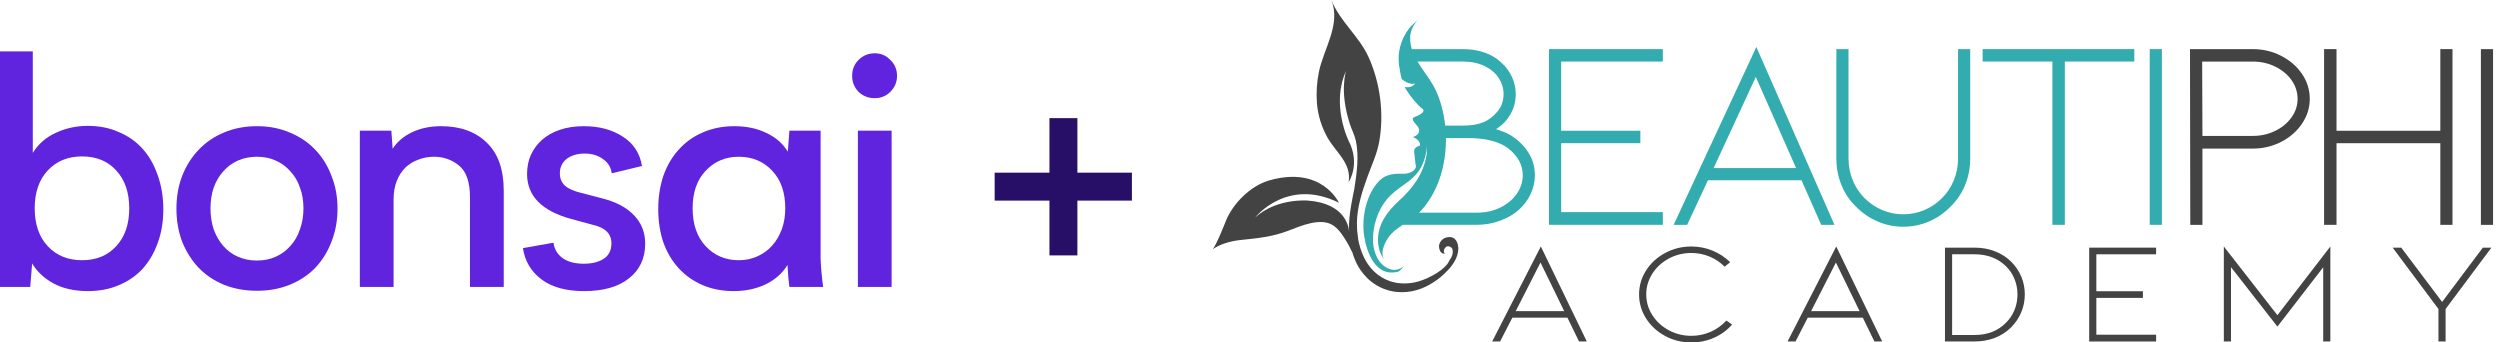
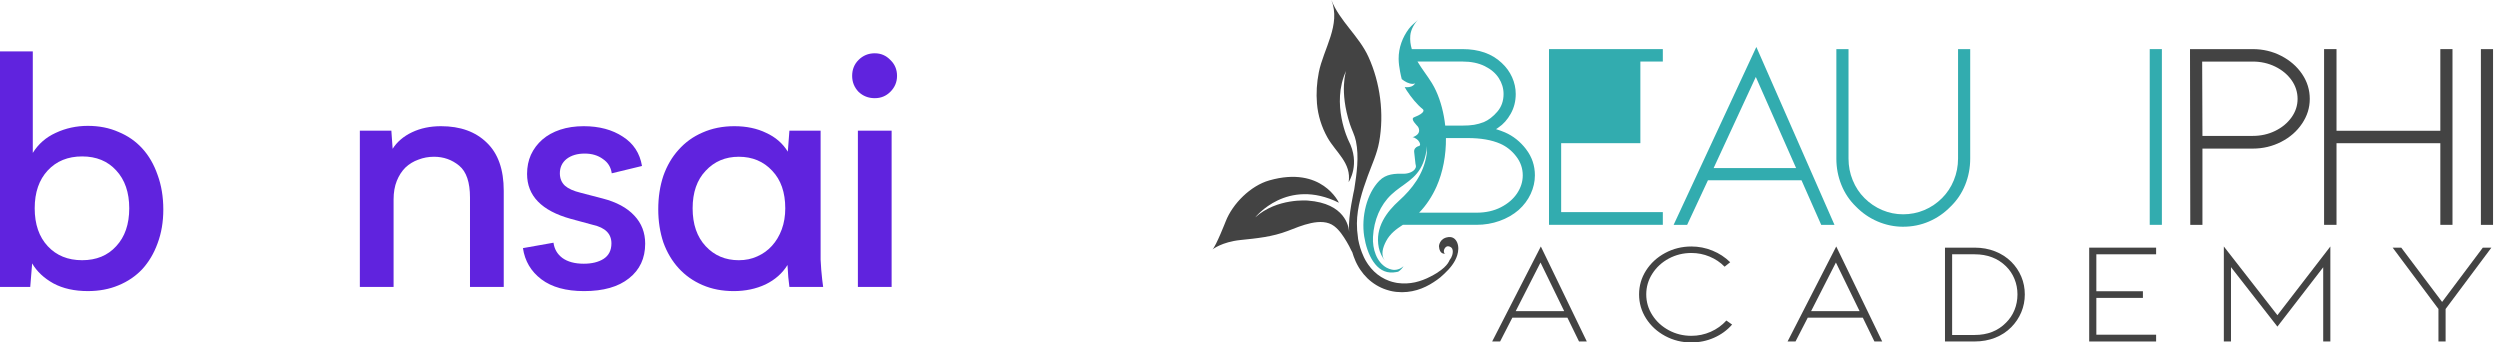
<svg xmlns="http://www.w3.org/2000/svg" width="292" height="40" viewBox="0 0 292 40" fill="none">
  <path d="M99.531 8.864C99.531 8.12 99.779 7.5 100.275 7.005C100.796 6.484 101.428 6.224 102.171 6.224C102.89 6.224 103.497 6.484 103.993 7.005C104.514 7.5 104.774 8.12 104.774 8.864C104.774 9.583 104.514 10.202 103.993 10.723C103.497 11.219 102.89 11.467 102.171 11.467C101.428 11.467 100.796 11.219 100.275 10.723C99.779 10.202 99.531 9.583 99.531 8.864ZM104.142 15.259V33.516H100.201V15.259H104.142Z" fill="#6023DE" />
  <path d="M92.203 33.517C92.104 32.847 92.029 31.992 91.98 30.951C91.385 31.918 90.53 32.674 89.414 33.219C88.299 33.74 87.059 34 85.696 34C84.357 34 83.143 33.764 82.052 33.294C80.961 32.822 80.032 32.166 79.263 31.323C78.495 30.48 77.9 29.476 77.478 28.311C77.082 27.121 76.884 25.832 76.884 24.444C76.884 23.031 77.082 21.73 77.478 20.54C77.9 19.35 78.495 18.334 79.263 17.491C80.032 16.623 80.961 15.954 82.052 15.483C83.167 14.987 84.407 14.739 85.77 14.739C87.183 14.739 88.423 15 89.489 15.52C90.579 16.016 91.422 16.747 92.017 17.714L92.203 15.26H95.847V29.278C95.847 29.6 95.847 29.947 95.847 30.319C95.872 30.691 95.896 31.087 95.921 31.509C95.996 32.352 96.07 33.021 96.144 33.517H92.203ZM91.719 24.332C91.719 22.473 91.211 21.011 90.195 19.945C89.179 18.854 87.877 18.309 86.291 18.309C84.729 18.309 83.44 18.854 82.424 19.945C81.407 21.011 80.899 22.473 80.899 24.332C80.899 26.192 81.407 27.666 82.424 28.757C83.44 29.848 84.729 30.393 86.291 30.393C87.084 30.393 87.803 30.244 88.447 29.947C89.117 29.65 89.687 29.241 90.158 28.72C90.654 28.175 91.038 27.53 91.311 26.787C91.583 26.043 91.719 25.225 91.719 24.332Z" fill="#6023DE" />
  <path d="M68.181 30.802C69.123 30.802 69.891 30.616 70.486 30.244C71.106 29.848 71.415 29.241 71.415 28.423C71.415 27.307 70.697 26.588 69.259 26.266L66.656 25.559C63.26 24.617 61.562 22.87 61.562 20.317C61.562 19.499 61.711 18.755 62.008 18.086C62.331 17.392 62.777 16.797 63.347 16.301C63.917 15.805 64.611 15.421 65.429 15.148C66.247 14.876 67.164 14.739 68.181 14.739C69.99 14.739 71.515 15.148 72.754 15.966C73.993 16.759 74.737 17.9 74.985 19.387L71.453 20.242C71.353 19.523 71.007 18.966 70.412 18.569C69.841 18.148 69.135 17.937 68.292 17.937C67.425 17.937 66.718 18.148 66.173 18.569C65.652 18.991 65.392 19.548 65.392 20.242C65.392 20.837 65.59 21.321 65.987 21.692C66.383 22.04 66.991 22.312 67.809 22.511L70.374 23.18C72.01 23.601 73.25 24.27 74.093 25.188C74.936 26.08 75.357 27.171 75.357 28.46C75.357 30.17 74.725 31.521 73.46 32.513C72.221 33.504 70.474 34 68.218 34C66.111 34 64.45 33.541 63.235 32.624C62.021 31.707 61.302 30.492 61.079 28.98L64.648 28.348C64.747 29.092 65.094 29.687 65.689 30.133C66.309 30.579 67.139 30.802 68.181 30.802Z" fill="#6023DE" />
  <path d="M58.837 22.287V33.517H54.895V23.068C54.895 21.284 54.474 20.044 53.631 19.35C52.788 18.656 51.809 18.309 50.694 18.309C50.049 18.309 49.442 18.42 48.872 18.643C48.302 18.842 47.794 19.152 47.347 19.573C46.926 19.994 46.591 20.515 46.343 21.135C46.095 21.754 45.971 22.473 45.971 23.291V33.517H42.03V15.26H45.711L45.86 17.379C46.38 16.561 47.137 15.917 48.128 15.446C49.12 14.975 50.248 14.739 51.512 14.739C53.767 14.739 55.552 15.384 56.866 16.673C58.18 17.937 58.837 19.808 58.837 22.287Z" fill="#6023DE" />
-   <path d="M30.016 14.739C31.428 14.739 32.705 14.987 33.845 15.483C35.01 15.954 36.002 16.623 36.82 17.491C37.638 18.334 38.27 19.35 38.716 20.54C39.187 21.705 39.423 22.982 39.423 24.37C39.423 25.758 39.187 27.047 38.716 28.237C38.27 29.402 37.638 30.418 36.82 31.286C36.002 32.129 35.01 32.785 33.845 33.256C32.705 33.727 31.428 33.963 30.016 33.963C28.603 33.963 27.314 33.727 26.148 33.256C25.008 32.785 24.029 32.129 23.211 31.286C22.393 30.418 21.749 29.402 21.278 28.237C20.831 27.047 20.608 25.758 20.608 24.37C20.608 22.982 20.831 21.705 21.278 20.54C21.749 19.35 22.393 18.334 23.211 17.491C24.029 16.623 25.008 15.954 26.148 15.483C27.314 14.987 28.603 14.739 30.016 14.739ZM30.016 30.43C30.834 30.43 31.565 30.282 32.209 29.984C32.879 29.687 33.449 29.265 33.92 28.72C34.416 28.175 34.787 27.53 35.035 26.787C35.308 26.043 35.444 25.225 35.444 24.332C35.444 23.44 35.308 22.634 35.035 21.916C34.787 21.172 34.416 20.54 33.92 20.019C33.449 19.474 32.879 19.052 32.209 18.755C31.565 18.458 30.834 18.309 30.016 18.309C29.198 18.309 28.454 18.458 27.785 18.755C27.115 19.052 26.545 19.474 26.074 20.019C25.603 20.54 25.231 21.172 24.959 21.916C24.711 22.634 24.587 23.44 24.587 24.332C24.587 25.225 24.711 26.043 24.959 26.787C25.231 27.53 25.603 28.175 26.074 28.72C26.545 29.265 27.115 29.687 27.785 29.984C28.454 30.282 29.198 30.43 30.016 30.43Z" fill="#6023DE" />
  <path d="M19.075 24.48C19.075 25.918 18.852 27.231 18.405 28.421C17.984 29.586 17.389 30.59 16.621 31.433C15.852 32.251 14.923 32.883 13.832 33.329C12.766 33.776 11.576 33.999 10.262 33.999C8.701 33.999 7.362 33.701 6.247 33.106C5.131 32.487 4.301 31.706 3.755 30.764L3.532 33.515H0V6H3.83V17.861C4.474 16.82 5.367 16.039 6.507 15.519C7.672 14.973 8.924 14.701 10.262 14.701C11.576 14.701 12.766 14.936 13.832 15.407C14.923 15.854 15.852 16.498 16.621 17.341C17.389 18.184 17.984 19.212 18.405 20.427C18.852 21.642 19.075 22.993 19.075 24.48ZM15.096 24.331C15.096 22.472 14.588 20.997 13.572 19.906C12.58 18.816 11.254 18.27 9.593 18.27C7.932 18.27 6.594 18.816 5.577 19.906C4.561 20.997 4.053 22.472 4.053 24.331C4.053 26.19 4.561 27.665 5.577 28.756C6.594 29.847 7.932 30.392 9.593 30.392C11.254 30.392 12.58 29.847 13.572 28.756C14.588 27.665 15.096 26.19 15.096 24.331Z" fill="#6023DE" />
-   <path d="M132.208 23.431H125.84V29.831H122.576V23.431H116.176V20.167H122.576V13.799H125.84V20.167H132.208V23.431Z" fill="#270E67" />
  <g clip-path="url(#clip0_1_2)">
-     <path d="M180.923 26.261V5.736H194.218V7.188H182.343V15.271H191.595V16.723H182.343V24.775H194.218V26.259H180.923V26.261Z" fill="#32ACAF" />
+     <path d="M180.923 26.261V5.736H194.218V7.188H182.343H191.595V16.723H182.343V24.775H194.218V26.259H180.923V26.261Z" fill="#32ACAF" />
    <path d="M199.49 21.052L197.058 26.264H195.48L205.141 5.486L214.267 26.264H212.718L210.414 21.052H199.488H199.49ZM205.079 8.988L200.152 19.63H209.784L205.079 8.988Z" fill="#32ACAF" />
    <path d="M222.288 26.483C221.258 26.483 220.261 26.277 219.304 25.867C218.346 25.457 217.499 24.873 216.761 24.115C216.024 23.4 215.46 22.557 215.071 21.588C214.681 20.62 214.487 19.6 214.487 18.526V5.736H215.907V18.524C215.907 19.408 216.069 20.251 216.397 21.05C216.722 21.85 217.18 22.546 217.771 23.135C218.381 23.746 219.077 24.213 219.856 24.541C220.635 24.869 221.445 25.031 222.288 25.031C223.131 25.031 223.972 24.869 224.751 24.541C225.529 24.216 226.224 23.746 226.835 23.135C227.424 22.546 227.882 21.852 228.209 21.05C228.535 20.251 228.7 19.408 228.7 18.524V5.736H230.12V18.524C230.12 19.598 229.925 20.62 229.536 21.586C229.146 22.555 228.583 23.396 227.845 24.113C227.108 24.871 226.267 25.455 225.319 25.865C224.373 26.275 223.36 26.481 222.288 26.481V26.483Z" fill="#32ACAF" />
-     <path d="M249.287 5.736V7.188H241.172V26.261H239.719V7.188H231.572V5.736H249.287Z" fill="#32ACAF" />
    <path d="M251.088 26.261V5.736H252.508V26.261H251.088Z" fill="#32ACAF" />
    <path d="M255.824 26.261L255.792 5.736H263.118C264.318 5.736 265.426 5.999 266.448 6.526C267.47 7.053 268.28 7.758 268.881 8.642C269.481 9.526 269.781 10.495 269.781 11.547C269.781 12.598 269.481 13.542 268.881 14.435C268.28 15.331 267.47 16.041 266.448 16.565C265.426 17.092 264.316 17.356 263.118 17.356H257.245V26.261H255.824ZM257.245 15.874H263.118C264.066 15.874 264.939 15.679 265.738 15.29C266.537 14.9 267.174 14.373 267.648 13.711C268.122 13.049 268.358 12.328 268.358 11.549C268.358 10.77 268.122 10.017 267.648 9.355C267.174 8.693 266.537 8.166 265.738 7.776C264.939 7.387 264.064 7.192 263.118 7.192H257.213L257.245 15.876V15.874Z" fill="#434343" />
    <path d="M285.031 16.726H272.905V26.261H271.453V5.736H272.905V15.273H285.031V5.736H286.451V26.261H285.031V16.726Z" fill="#434343" />
    <path d="M289.768 26.261V5.736H291.188V26.261H289.768Z" fill="#434343" />
    <path d="M168.689 31.213C168.705 31.207 168.721 31.2 168.737 31.193C168.476 31.431 168.169 31.665 167.824 31.885C167.583 32.031 167.326 32.182 167.056 32.315C166.928 32.382 166.768 32.455 166.632 32.519C166.49 32.581 166.346 32.645 166.197 32.698C165.899 32.808 165.59 32.906 165.27 32.975C164.947 33.041 164.617 33.089 164.28 33.103C163.943 33.117 163.602 33.103 163.263 33.055L163.135 33.037L163.009 33.011C162.968 33.002 162.924 32.995 162.883 32.986L162.757 32.954C162.716 32.943 162.672 32.936 162.631 32.925L162.507 32.888C162.425 32.865 162.342 32.835 162.26 32.808C161.607 32.572 160.998 32.198 160.491 31.706C160.237 31.463 160.006 31.191 159.804 30.897C159.752 30.826 159.708 30.748 159.658 30.675C159.607 30.6 159.568 30.529 159.523 30.455C159.502 30.416 159.479 30.384 159.458 30.343L159.392 30.215L159.326 30.087L159.275 29.977C159.124 29.651 158.996 29.317 158.888 28.978C158.783 28.639 158.7 28.295 158.634 27.952C158.629 27.933 158.627 27.915 158.625 27.897C158.62 27.83 158.615 27.771 158.609 27.732C158.524 27.189 158.483 26.639 158.487 26.092C158.503 24.17 159.106 22.34 159.754 20.553C160.235 19.229 160.835 17.979 161.087 16.581C161.68 13.294 161.218 9.668 159.829 6.629C158.723 4.205 156.492 2.492 155.503 0.002C156.648 2.884 154.58 5.701 154.034 8.464C153.801 9.652 153.721 10.876 153.821 12.085C153.936 13.48 154.362 14.841 155.047 16.061C156.018 17.795 157.873 19.046 157.521 21.27C157.521 21.27 158.948 19.167 157.505 16.414C157.505 16.414 155.427 12.142 157.234 8.257C157.234 8.257 156.394 10.603 157.676 14.518C157.894 15.182 158.228 15.782 158.373 16.483C158.753 18.322 158.464 20.274 158.176 22.118C158.176 22.118 157.445 25.32 157.571 26.843C157.571 26.923 157.573 27.006 157.578 27.088C157.537 26.472 157.113 23.755 152.763 23.428C152.763 23.428 149.153 23.098 146.613 25.391C146.613 25.391 150.326 20.677 156.384 23.68C156.384 23.68 154.399 19.319 148.251 21.071C146.079 21.689 143.977 23.771 143.161 25.856C143.161 25.856 142.034 28.74 141.617 29.138C141.617 29.138 142.685 28.263 144.89 28.034C146.812 27.835 148.585 27.668 150.42 26.969C151.913 26.399 154.36 25.295 155.828 26.408C156.453 26.882 156.895 27.571 157.294 28.236C157.493 28.568 157.672 28.907 157.834 29.257C157.86 29.312 157.901 29.381 157.947 29.461C158.041 29.782 158.155 30.102 158.293 30.416L158.322 30.487L158.338 30.524L158.345 30.542L158.359 30.572L158.423 30.703L158.487 30.833C158.508 30.877 158.538 30.927 158.563 30.975C158.666 31.172 158.776 31.349 158.897 31.525C159.135 31.878 159.413 32.21 159.722 32.51C160.345 33.108 161.103 33.57 161.914 33.834C162.015 33.868 162.115 33.9 162.219 33.925L162.372 33.967C162.422 33.98 162.475 33.99 162.525 34.001L162.679 34.033C162.729 34.042 162.782 34.049 162.835 34.058L162.988 34.081L163.144 34.097C163.556 34.139 163.964 34.139 164.36 34.097C164.756 34.056 165.141 33.983 165.505 33.873C165.87 33.765 166.216 33.63 166.536 33.474C166.699 33.399 166.852 33.312 167.003 33.229C167.157 33.138 167.283 33.066 167.427 32.97C167.711 32.792 167.966 32.604 168.206 32.414C168.378 32.272 168.54 32.127 168.689 31.981C169.335 31.374 169.945 30.668 170.208 29.805C170.352 29.331 170.394 28.795 170.199 28.33C170.029 27.927 169.699 27.631 169.175 27.693C168.112 27.819 168.071 28.753 168.071 28.753C168.13 29.802 168.818 29.619 168.818 29.619C168.731 29.612 168.703 29.571 168.703 29.571C168.538 29.315 168.731 28.895 168.987 28.79C169.191 28.708 169.507 28.84 169.606 29.021C169.732 29.253 169.69 29.567 169.619 29.807C169.557 30.013 169.452 30.201 169.319 30.368C169.202 30.641 169.01 30.943 168.692 31.22L168.689 31.213ZM157.578 27.212C157.578 27.212 157.578 27.207 157.578 27.2C157.578 27.205 157.578 27.207 157.578 27.212Z" fill="#434343" />
    <path d="M178.255 17.436C177.57 16.54 176.743 15.883 175.776 15.461C175.481 15.335 175.135 15.209 174.734 15.083L175.018 14.893C175.586 14.513 176.065 13.977 176.454 13.283C176.844 12.589 177.038 11.819 177.038 10.979C177.038 10.305 176.896 9.652 176.612 9.02C176.328 8.388 175.923 7.831 175.396 7.346C174.26 6.272 172.732 5.736 170.817 5.736H164.898C164.745 5.225 164.672 4.686 164.722 4.146C164.788 3.434 165.201 2.746 165.645 2.291C165.283 2.662 164.882 2.925 164.553 3.365C163.829 4.334 163.348 5.552 163.361 6.885C163.366 7.38 163.435 7.87 163.529 8.356C163.593 8.677 163.65 8.965 163.723 9.24C164.11 9.547 164.541 9.79 165.004 9.797C165.125 9.797 165.231 9.772 165.306 9.705C165.244 9.813 165.157 9.911 165.063 9.98C164.77 10.198 164.413 10.207 164.069 10.172C164.138 10.305 164.216 10.44 164.305 10.575C164.846 11.391 165.48 12.186 166.204 12.774C166.204 12.774 166.639 13.13 165.173 13.695C164.665 13.892 165.492 14.63 165.611 14.79C165.611 14.79 166.209 15.599 164.981 16.036C165.093 15.997 165.359 16.171 165.453 16.235C165.574 16.318 165.691 16.433 165.767 16.575C165.812 16.662 165.883 16.803 165.865 16.909C165.835 17.078 165.707 17.046 165.59 17.099C165.338 17.211 165.137 17.415 165.176 17.763C165.176 17.763 165.327 19.119 165.327 19.126C165.345 19.3 165.425 19.392 165.352 19.587C165.16 20.102 164.394 20.301 163.964 20.292C162.938 20.271 161.907 20.292 161.105 21.11C159.63 22.615 158.982 25.322 159.339 27.613C159.664 29.681 160.714 31.992 162.727 31.823C162.917 31.807 163.112 31.777 163.306 31.738C163.602 31.55 163.801 31.31 163.936 31.083C163.568 31.438 163.043 31.591 162.574 31.493C162.367 31.449 162.143 31.374 161.953 31.266C160.794 30.616 160.288 29.09 160.365 27.674C160.473 25.7 161.215 23.95 162.505 22.732C163.836 21.474 165.444 20.972 166.225 19.014C166.47 18.398 166.619 17.752 166.653 17.062C166.637 17.406 166.674 17.736 166.621 18.086C166.275 20.352 164.908 22.09 163.423 23.428C162.008 24.704 160.562 26.552 161.041 28.921C161.153 29.473 161.458 30.13 161.829 30.51C161.174 29.839 161.543 28.843 161.898 28.167C162.363 27.28 163.096 26.751 163.854 26.259H172.455C173.403 26.259 174.303 26.108 175.156 25.801C176.008 25.496 176.75 25.07 177.382 24.523C177.991 23.975 178.461 23.348 178.786 22.644C179.111 21.939 179.276 21.217 179.276 20.482C179.276 19.346 178.935 18.329 178.25 17.436H178.255ZM165.56 7.188H170.817C171.827 7.188 172.695 7.366 173.422 7.726C174.148 8.086 174.695 8.553 175.064 9.13C175.433 9.71 175.616 10.326 175.616 10.976C175.616 11.799 175.369 12.493 174.874 13.061C174.379 13.629 173.857 14.03 173.312 14.261C172.934 14.408 172.553 14.513 172.176 14.577C171.795 14.641 171.323 14.671 170.755 14.671H168.802C168.763 14.307 168.71 13.943 168.643 13.585C168.392 12.229 167.947 10.855 167.249 9.712C166.719 8.846 166.078 8.063 165.56 7.185V7.188ZM177.196 22.583C176.754 23.245 176.122 23.787 175.302 24.209C174.482 24.63 173.534 24.841 172.46 24.841H165.751C166.58 24.007 167.285 22.917 167.782 21.804C168.54 20.102 168.907 18.109 168.886 16.125H171.417C172.954 16.125 174.228 16.345 175.238 16.788C175.953 17.104 176.569 17.591 177.084 18.256C177.6 18.918 177.858 19.66 177.858 20.482C177.858 21.22 177.636 21.918 177.196 22.583Z" fill="#32ACAF" />
    <path d="M176.644 37.1L175.215 39.881H174.287L179.97 28.788L185.337 39.881H184.428L183.072 37.1H176.647H176.644ZM179.931 30.661L177.034 36.342H182.698L179.931 30.661Z" fill="#434343" />
    <path d="M197.555 40C196.453 40 195.432 39.748 194.49 39.242C193.549 38.736 192.807 38.053 192.261 37.194C191.716 36.335 191.444 35.398 191.444 34.388C191.444 33.378 191.716 32.443 192.261 31.589C192.807 30.735 193.549 30.054 194.49 29.548C195.432 29.042 196.453 28.79 197.555 28.79C198.409 28.79 199.229 28.95 200.015 29.271C200.801 29.592 201.492 30.043 202.086 30.627L201.435 31.149C200.94 30.643 200.354 30.251 199.681 29.97C199.005 29.688 198.297 29.548 197.555 29.548C196.602 29.548 195.722 29.766 194.919 30.196C194.115 30.629 193.473 31.216 192.997 31.958C192.52 32.7 192.282 33.509 192.282 34.386C192.282 35.263 192.52 36.072 192.997 36.814C193.473 37.556 194.115 38.142 194.919 38.575C195.722 39.008 196.602 39.224 197.555 39.224C198.347 39.224 199.099 39.065 199.811 38.752C200.523 38.438 201.133 37.998 201.641 37.437L202.31 37.909C201.728 38.573 201.023 39.086 200.194 39.45C199.364 39.815 198.485 39.998 197.557 39.998L197.555 40Z" fill="#434343" />
    <path d="M211.147 37.1L209.718 39.881H208.79L214.473 28.788L219.84 39.881H218.93L217.574 37.1H211.149H211.147ZM214.434 30.661L211.536 36.342H217.201L214.434 30.661Z" fill="#434343" />
    <path d="M230.647 39.883H227.174V28.925H230.647C231.501 28.925 232.294 29.069 233.024 29.356C233.755 29.642 234.385 30.05 234.919 30.579C235.425 31.085 235.816 31.665 236.089 32.315C236.362 32.968 236.497 33.657 236.497 34.388C236.497 35.119 236.359 35.811 236.089 36.461C235.816 37.114 235.427 37.698 234.919 38.213C234.385 38.752 233.755 39.166 233.024 39.453C232.294 39.739 231.501 39.883 230.647 39.883ZM228.008 39.125H230.644C232.142 39.125 233.361 38.649 234.302 37.691C234.735 37.265 235.067 36.766 235.296 36.2C235.526 35.632 235.64 35.027 235.64 34.388C235.64 33.749 235.526 33.16 235.296 32.592C235.067 32.024 234.735 31.527 234.302 31.101C233.349 30.169 232.129 29.702 230.644 29.702H228.008V39.125Z" fill="#434343" />
    <path d="M244.017 39.883V28.925H251.834V29.702H244.853V34.017H250.293V34.794H244.853V39.093H251.834V39.886H244.017V39.883Z" fill="#434343" />
    <path d="M271.35 39.883V31.218L266.001 38.147L260.58 31.202V39.883H259.744V28.79L266.001 36.814L272.186 28.79V39.883H271.35Z" fill="#434343" />
    <path d="M285.24 35.263L289.993 28.925H290.996L285.647 36.09V39.883H284.811V36.09L279.463 28.925H280.466L285.237 35.263H285.24Z" fill="#434343" />
  </g>
  <defs>
    <clipPath id="clip0_1_2">
      <rect width="149.58" height="40" fill="white" transform="translate(141.61)" />
    </clipPath>
  </defs>
</svg>